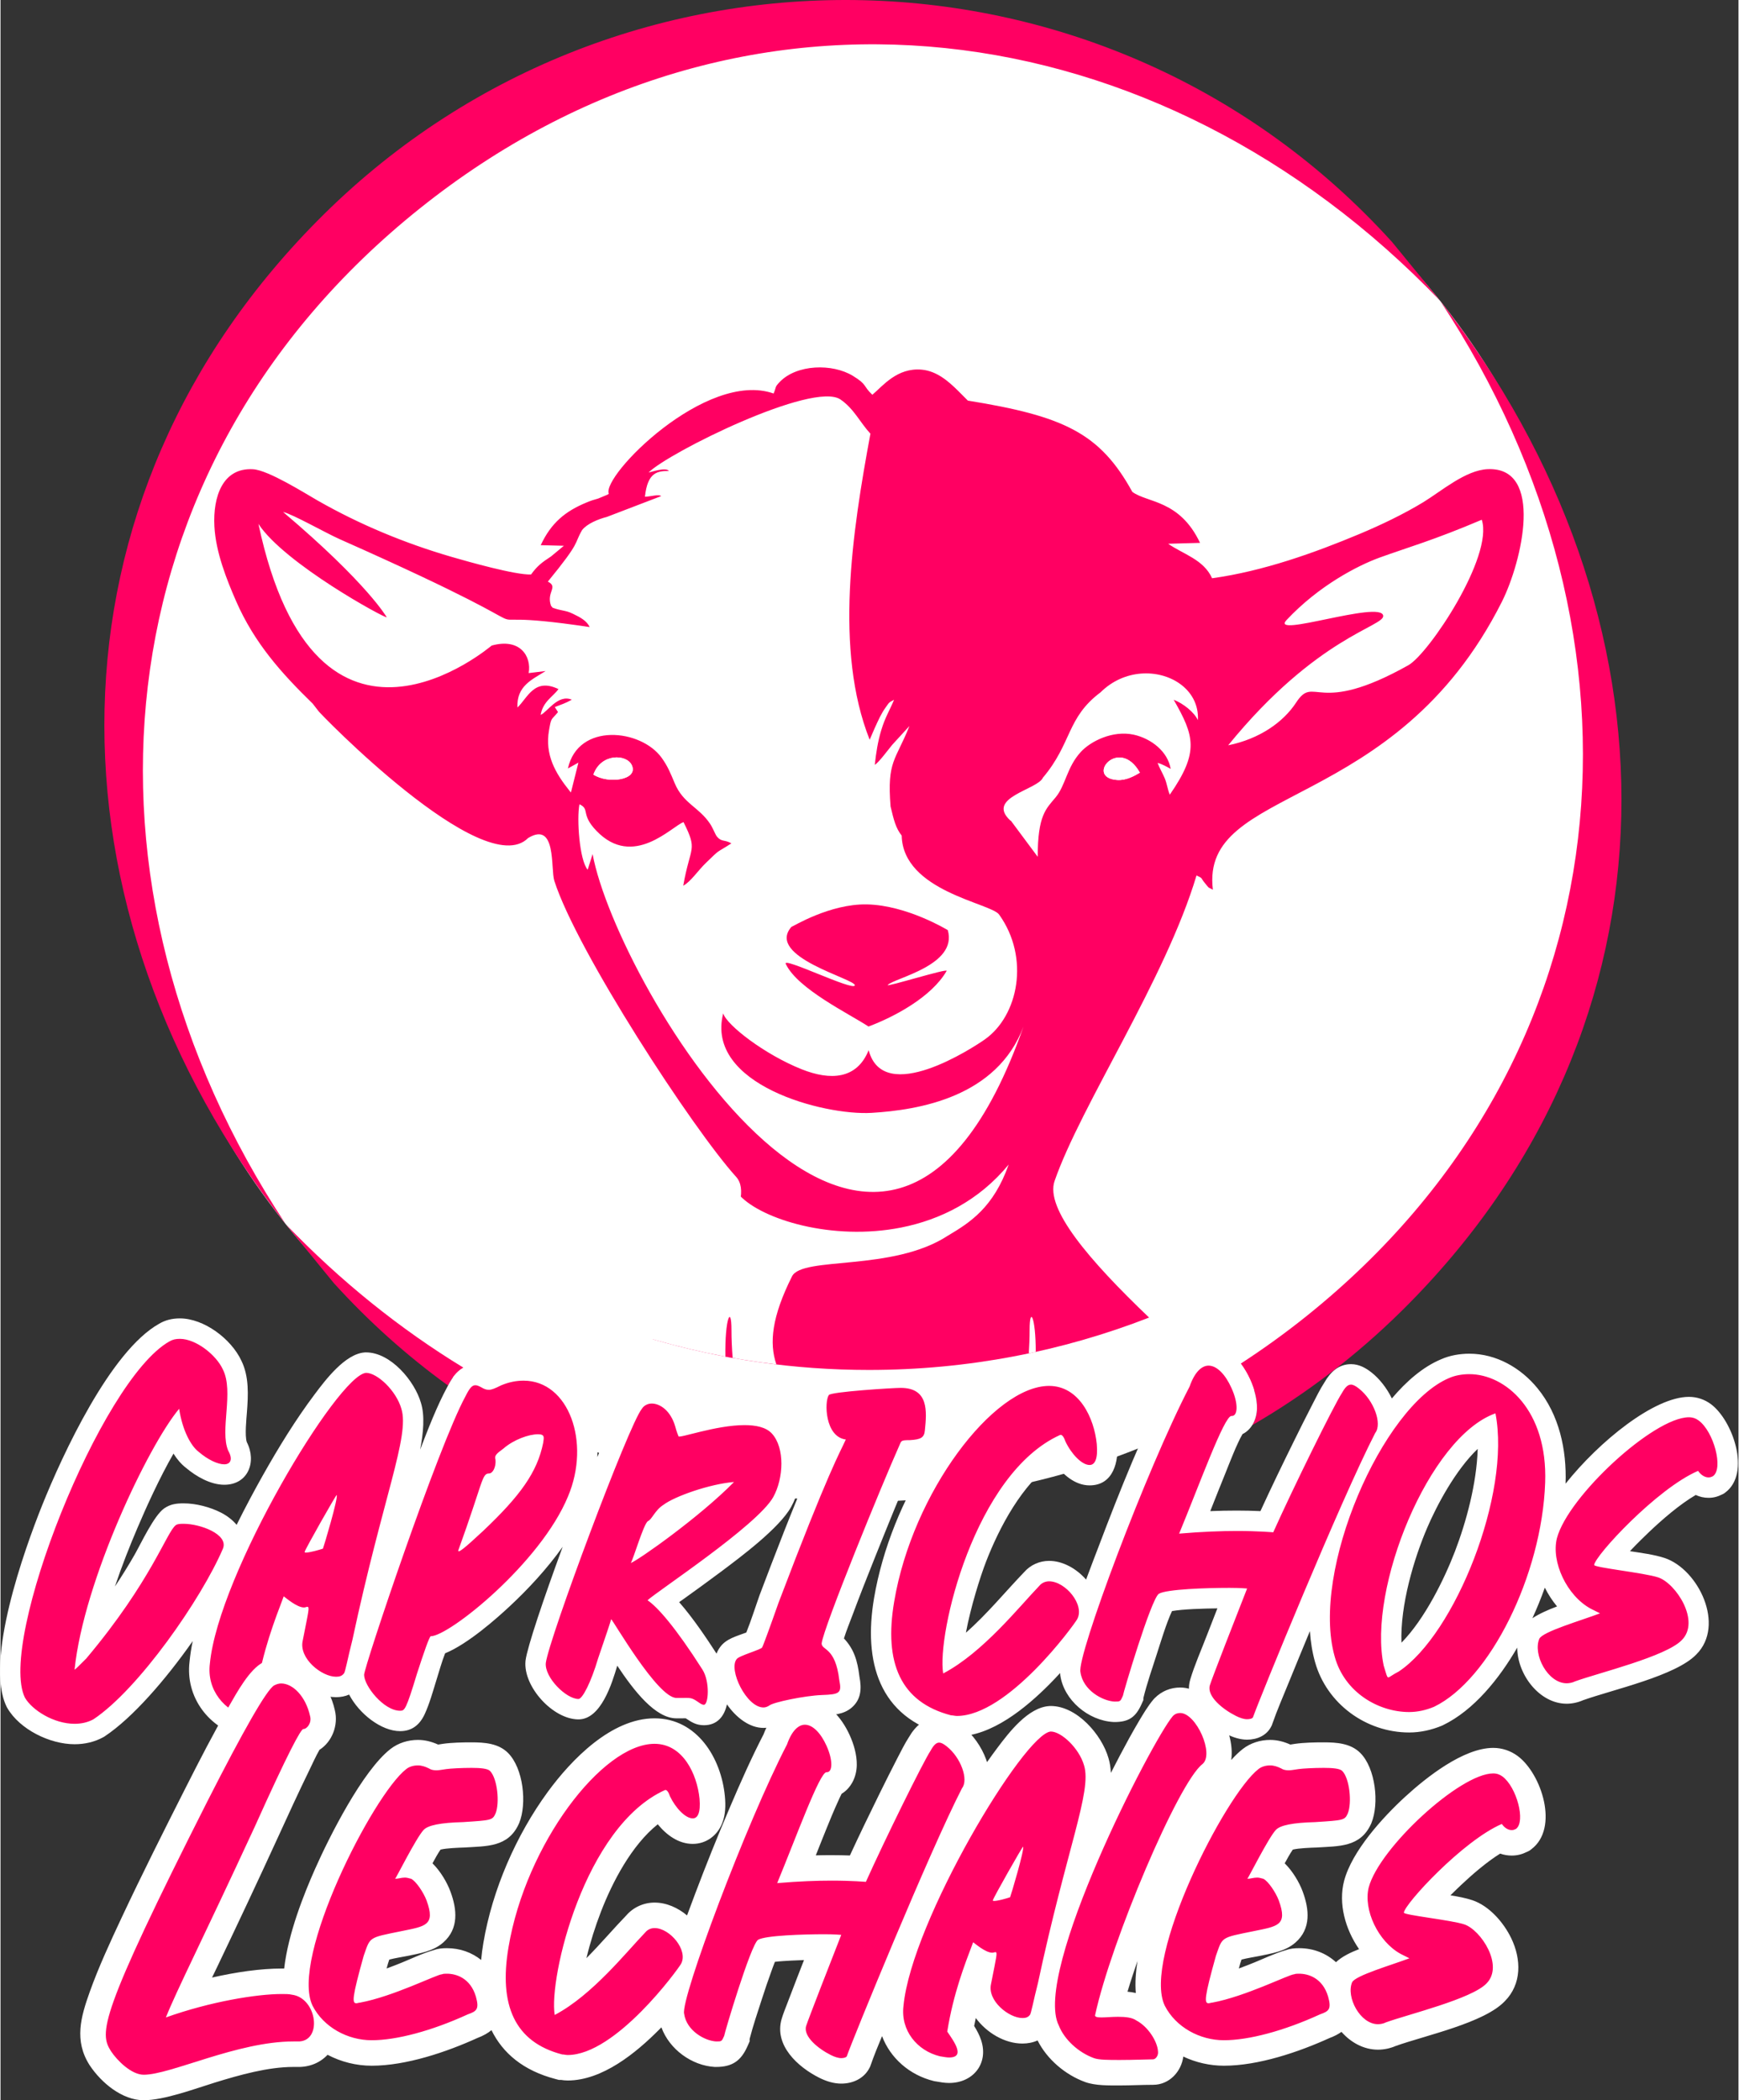
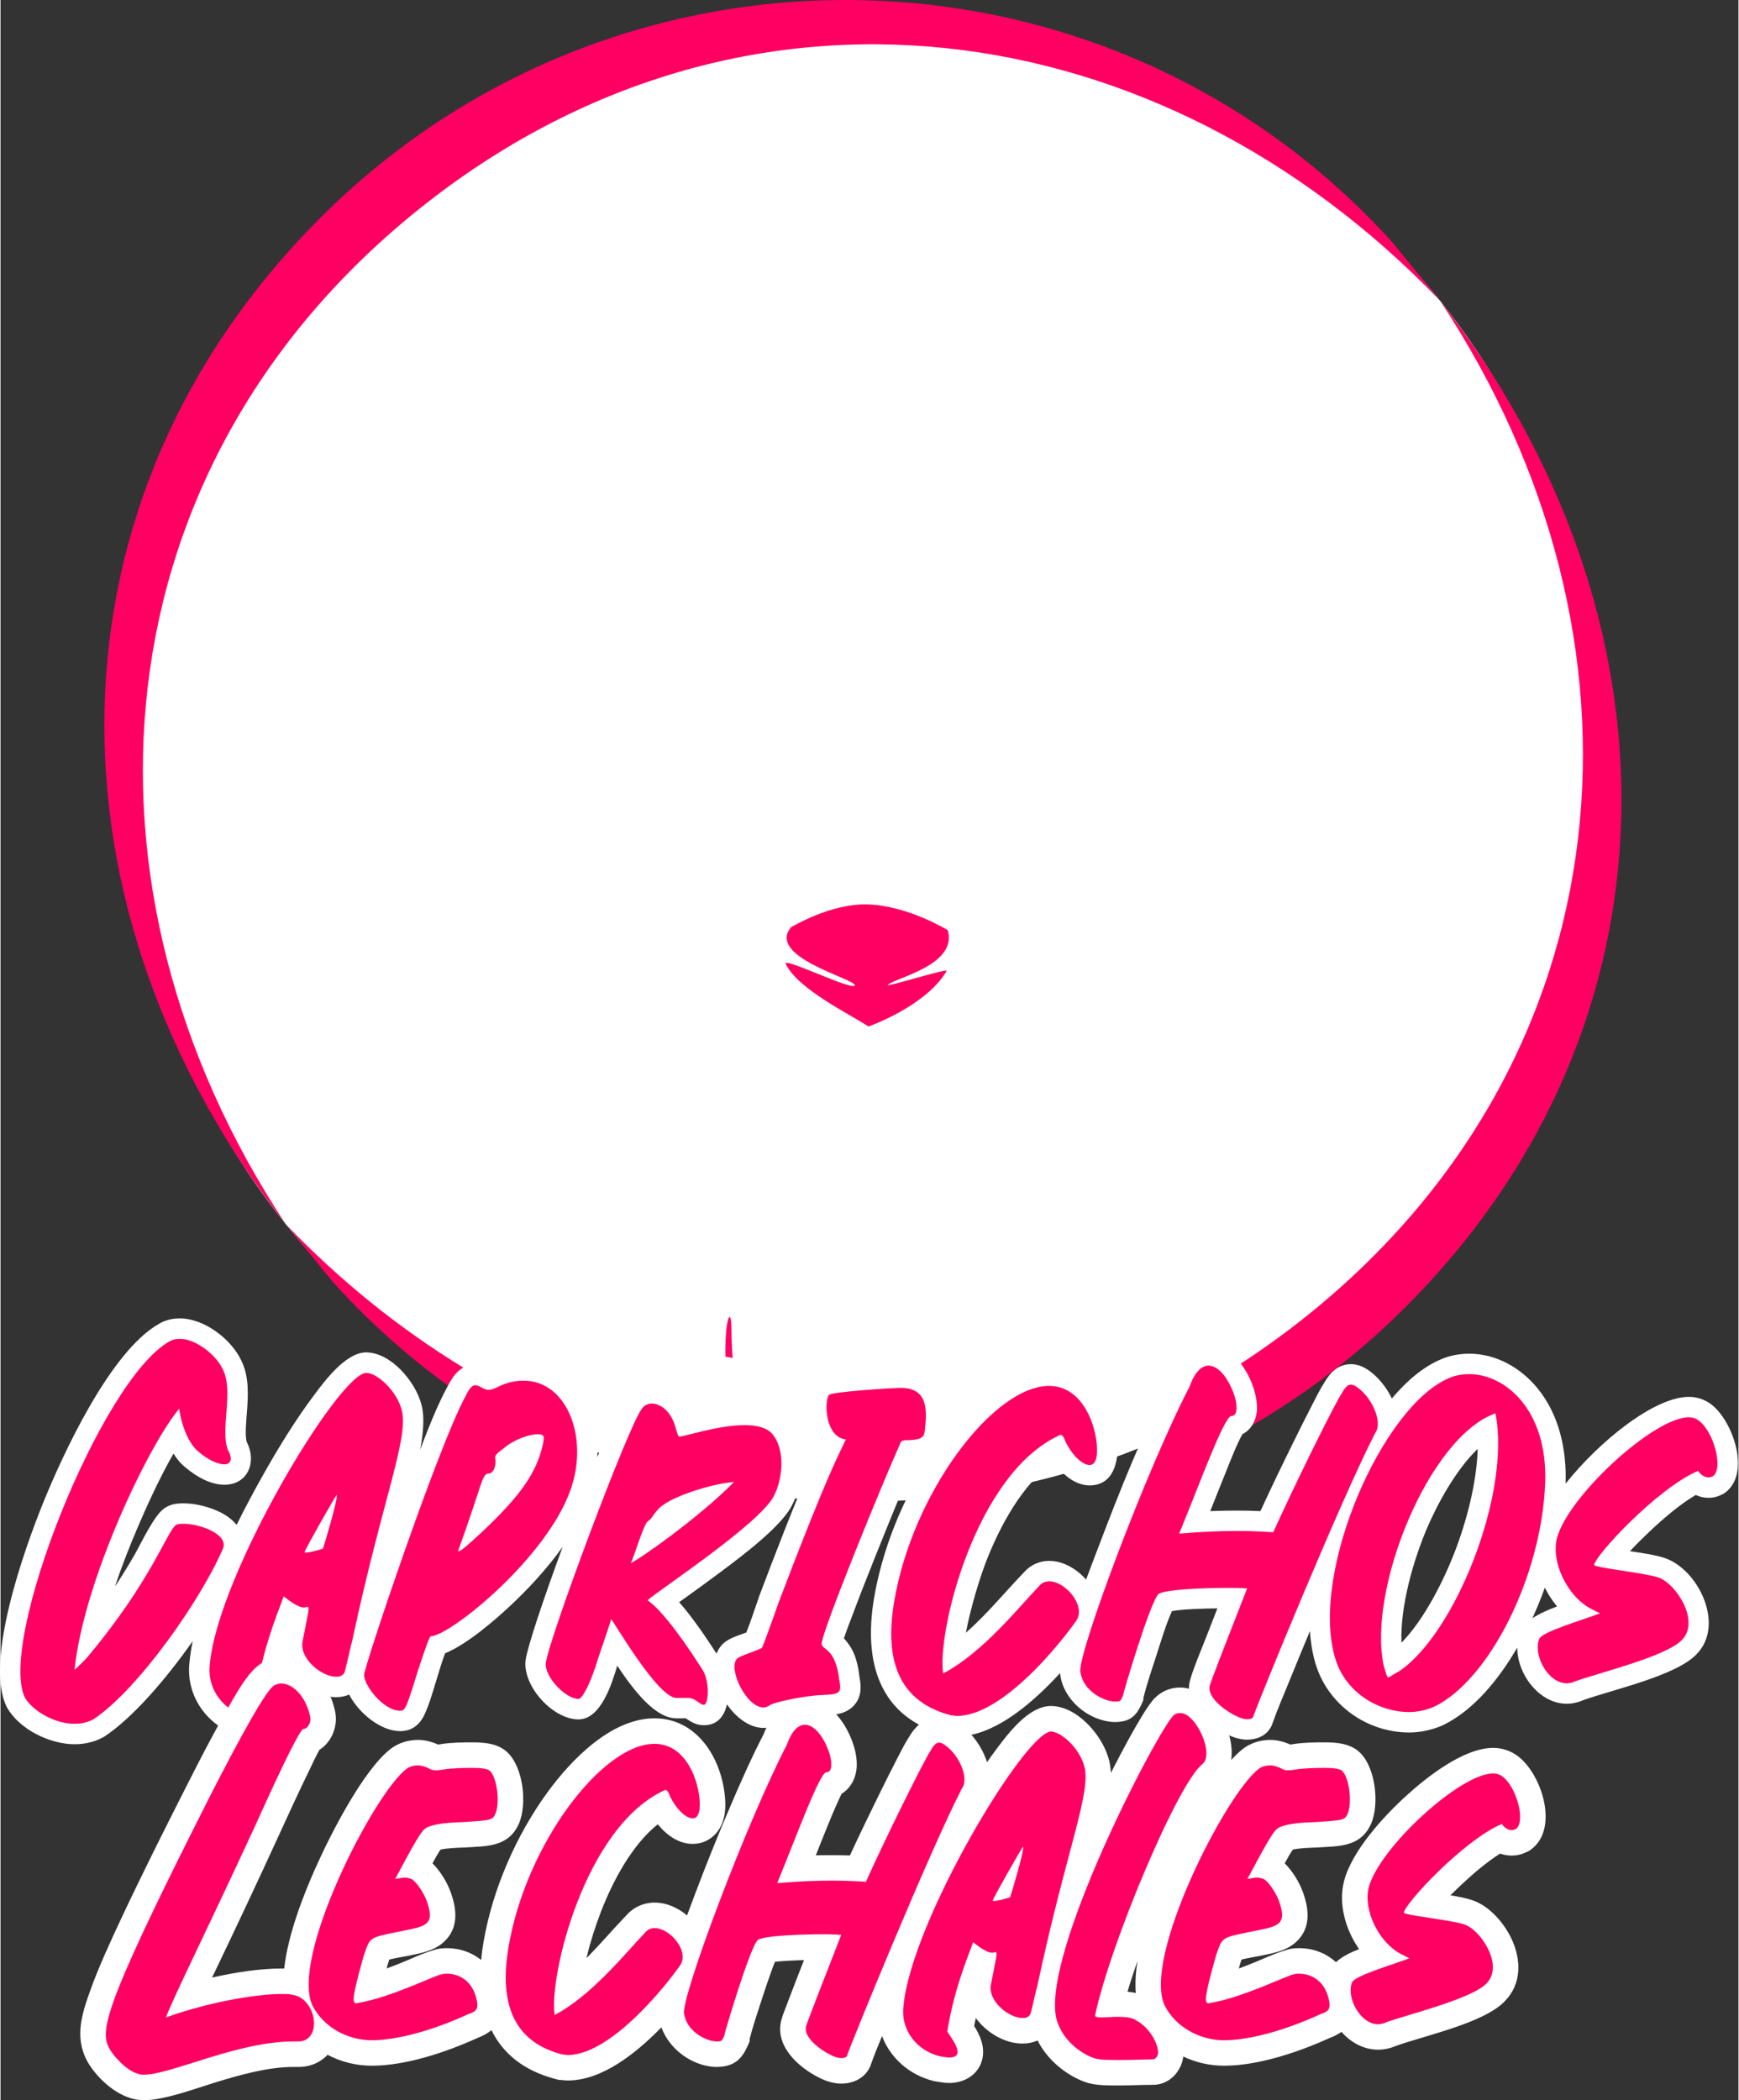
<svg xmlns="http://www.w3.org/2000/svg" xml:space="preserve" width="414px" height="500px" version="1.1" style="shape-rendering:geometricPrecision; text-rendering:geometricPrecision; image-rendering:optimizeQuality; fill-rule:evenodd; clip-rule:evenodd" viewBox="0 0 414 500.3">
  <rect x="0" y="0" width="414" height="500.3" fill="#333333" stroke="none" />
  <defs>
    <style type="text/css"> .fil1 {fill:#FF0062} .fil0 {fill:white} .fil2 {fill:#FF0062;fill-rule:nonzero} </style>
  </defs>
  <g id="Capa_x0020_1">
    <g id="_1547812741968">
      <circle class="fil0" cx="205.43" cy="181.63" r="176.07" />
      <path class="fil1" d="M342.92 71.64c58.44,74.64 59.67,172.61 -9.08,240.56 -10.95,10.82 -22.95,19.92 -35.67,27.29 0.72,-1.14 1.11,-2.54 1.13,-4 0.04,-2.33 -0.7,-4.8 -1.65,-6.9 -0.59,-1.28 -1.33,-2.58 -2.22,-3.76 5.27,-3.42 10.47,-7.16 15.56,-11.23 76.84,-61.47 85.26,-161.27 31.93,-241.96 -67,-69.74 -166.22,-83.43 -243.06,-21.97 -76.83,61.47 -85.26,161.27 -31.92,241.95 13.02,13.56 27.27,25 42.34,34.18 -1.64,0.88 -2.77,2.5 -3.68,4.25 -9.71,-7.03 -18.84,-15.17 -27.23,-24.43l-11.43 -14c-58.44,-74.63 -59.67,-172.6 9.07,-240.55 71.27,-70.44 187.12,-67.79 254.47,6.58l11.44 13.99z" />
      <path class="fil0" d="M131.15 144.34c1.04,1.05 -0.29,0.11 0.98,0.64 0.24,0.1 1.19,0.32 1.44,0.37 1.31,0.28 1.63,0.32 2.76,0.85 1.84,0.87 3.33,1.71 4.02,3.18 -38.24,-5.75 3.62,7.1 -59.53,-20.93 -3.38,-1.5 -11.19,-5.96 -13.51,-6.49 17.66,14.96 5.56,6.89 6.08,9.01 1.07,4.42 -5.47,2.79 -12.12,-7.37 8.68,63.51 60.45,37.36 64.54,36.74l4.04 -0.49c-3.16,2.02 -6.93,3.49 -6.72,8.69 2.42,-2.25 3.98,-7.17 9.78,-4.39 -1.25,1.77 -3.68,2.92 -4.25,6.15 1.59,-0.64 4.12,-5.02 7.42,-3.62 -1.68,0.93 -2.34,1.08 -4.04,1.75l0.76 1.2c-1.65,2.02 -1.59,1.15 -2.14,4.32 -1.01,5.84 1.46,10.17 4.97,14.54 0.05,0.07 0.16,0.2 0.25,0.29l1.78 -7.11 -2.5 1.39c2.44,-11.04 17.42,-9.4 22.34,-2.53 1.42,1.98 2.05,3.53 3.09,6.02 2.06,4.94 5.76,5.64 8.47,9.74 0.58,0.86 1.22,2.52 1.58,2.97 1.13,1.38 1.78,0.67 3.46,1.64 -3.88,2.52 -2.37,1.08 -5.99,4.58 -1.99,1.91 -3.69,4.56 -5.48,5.51 1.69,-9.6 3.54,-8.22 0.07,-15.15 -2.78,0.97 -11.98,11.21 -20.75,2.07 -3.84,-3.99 -1.45,-5.12 -4.04,-6.32 -0.68,3.36 -0.02,13.31 1.96,15.59l1.17 -3.73c3.54,23.23 13.91,40.6 24.01,54.99 9.58,13.65 18.43,24.83 38.72,28.8 11.27,2.21 20.03,-5.64 29.13,-10.19 6.6,-3.29 19.48,-34.71 11.8,-35.86 -1.59,-0.24 -2.89,7.83 -6.82,9.94 -15.01,13.8 -38.26,15.19 -55.6,4.74 -3.08,-1.86 -12.37,-8.92 -10.14,-14.47 0.38,1.62 0.4,2.73 1.83,3.96 4.84,4.17 28.01,17.9 32,6.94 1.93,2.72 4.12,7.48 21.82,2.04 7.85,-2.41 15.98,-15.27 17.13,-21.39 0.57,-3.03 1.32,-13.73 -2.02,-17.51 -4.24,-4.79 -13.28,-2.79 -18.28,-7.7l2.59 -0.76c-2.04,-1.92 -4.92,-1.27 -6.84,-1.87l3.84 -1.77c1.33,-0.42 0.62,0.02 1.74,-0.63 -2.45,-0.53 -2.26,-0.54 -4.63,0.13 0.47,-0.48 0.05,-0.29 0.81,-0.66 1.05,-0.5 2.56,-0.4 3.85,-0.48 -3.8,-2.02 -7.24,0.52 -10.53,1.49 2.27,-5.45 11.13,-5.05 14.85,-5.12 -1.86,-1.69 -5.06,-2.49 -8.08,-2.28 -3.69,0.25 -5.25,1.91 -7.55,3.26 1.03,-2.4 2.72,-4.41 4.64,-6.08l2.22 -2.11c-3.13,0.68 -4.58,2.3 -6.95,3.67 0.19,-2.31 0.99,-4.41 2.18,-5.75 -3.89,0.82 -2.66,2.04 -4.74,3.33 -0.88,-10.91 1.22,-10.91 4.49,-19.16l-4.1 4.48c-0.82,0.98 -3.25,4.29 -4.15,4.76 0.29,-2.72 0.72,-5.56 1.55,-8.28 0.94,-3.11 1.96,-4.6 3.04,-7.21 -1.27,0.66 -1.1,0.55 -2.03,1.86 -0.44,0.6 -0.96,1.48 -1.36,2.28 -0.86,1.74 -1.65,3.57 -2.42,5.37 -0.58,-47.74 17.69,-13.4 6.87,-57.91 16.43,21.08 -8.72,-8.02 0.84,-17.28 5.54,-5.38 7.95,-3.06 9.8,-4.78 -8.15,-8.82 -14.64,4.92 -17.33,7.07 -2.55,-2.77 -3.89,-5.91 -7.12,-8.14 -6.74,-4.64 -15.94,-0.09 -26.01,1.7 -10.07,1.79 -17.9,11.53 -24.53,21.8 -3.14,4.85 -8.31,0.8 -11.02,5.11 -1.3,2.06 -1.31,1.09 -2.13,4.38 -0.61,2.42 -6.64,6.08 -8.06,8.72 -1.72,3.19 3.86,6.86 2.8,7.46z" />
      <path class="fil0" d="M238.98 197c0.77,0.82 6.35,6.19 7.05,7.1 16.83,-3.04 11,-24.65 11.31,-24.98 2.32,-2.54 7.58,-5.2 12.6,-4.11 4.16,0.92 8.12,4 8.8,8.15 -0.89,-0.49 -1.91,-1.11 -3.11,-1.42 0.45,1.23 1.18,2.42 1.7,3.66 0.56,1.34 0.68,2.68 1.2,3.91 18.11,-26.13 -0.33,-28.45 -5.36,-29.62 -35.42,-8.28 -52.78,27.62 -34.19,37.31z" />
      <path class="fil0" d="M355.3 122.75c-1.08,1.02 -58.19,21.14 -59.12,22.42 -5.67,21.05 -9.29,39.14 2.04,34.52 8.6,-3.5 27.37,-4.91 39.08,-16.89 12.2,-12.49 17.19,-35.57 18,-40.05z" />
-       <path class="fil1" d="M271.41 184.06c-1.32,0.78 -3.27,1.9 -5.43,1.74 -7.78,-0.54 0.47,-10.55 5.43,-1.74zm2.19 129.8c-20.69,8.06 -43.19,12.48 -66.73,12.48 -17.86,0 -35.13,-2.55 -51.46,-7.3 14.11,-17.26 24.66,-33.35 19.82,-38.7 -10.32,-11.4 -37.96,-53.78 -43.31,-70.53 -0.91,-2.84 0.58,-14.32 -6.24,-10.18 -10.62,10.68 -50.32,-30.38 -49.97,-30.28l-1.34 -1.73c-7.44,-7.24 -13.91,-14.46 -18.27,-24.46 -2.19,-5.03 -4.82,-11.54 -5.15,-17.78 -0.37,-7.02 1.95,-14.02 9.2,-13.6 3.65,0.21 12.36,5.72 15.35,7.43 10.01,5.72 20.81,10.21 32.03,13.47 3.93,1.14 15.15,4.32 18.85,4.17 1.47,-2.02 2.5,-2.82 4.76,-4.3l3.06 -2.54 -5.52 -0.14c2.49,-5.3 5.79,-8.06 10.96,-10.19 1.16,-0.48 1.51,-0.57 2.73,-0.92l2.25 -0.94c0.06,-0.03 0.19,-0.12 0.28,-0.19 -1.79,-4.19 23.2,-29.57 39.26,-23.89 0.71,-1.68 0.21,-1.45 1.44,-2.74 4.08,-4.26 12.59,-4.43 17.42,-1.48 3.53,2.15 2.35,2.35 4.66,4.52 2.46,-2.07 5.89,-6.53 11.79,-5.98 3.61,0.34 6.37,2.81 8.63,5.03l2.33 2.34c22.82,3.69 31.45,7.69 39.18,21.74 3.57,2.65 11.25,1.85 16.13,12.15l-7.6 0.21c3.59,2.5 8.45,3.73 10.47,8.22 12.23,-1.69 24.49,-6.1 35.12,-10.55 5.23,-2.19 10.62,-4.79 15.19,-7.57 4.38,-2.68 10.07,-7.63 15.32,-7.87 13.51,-0.61 8.22,21.99 3.4,31.59 -25.58,50.83 -71.94,43.41 -68.84,68.59 -1.37,-0.71 -0.84,-0.3 -1.88,-1.55 -1.21,-1.45 -0.33,-1.03 -2.02,-1.85 -7.41,24.79 -27.54,54.71 -33.81,72.79 -2.28,6.55 8.15,18.81 22.51,32.53zm-132.37 -129.34c1.83,-5.14 7.89,-4.89 9.13,-2.28 1.71,3.57 -5.59,4.59 -9.13,2.28zm144 -12.96c-0.87,-1.91 -3.51,-4 -5.77,-4.87 4.92,8.61 6.14,12.42 -0.93,22.62 -0.52,-1.23 -0.64,-2.57 -1.2,-3.91 -0.52,-1.24 -1.25,-2.43 -1.7,-3.66 1.2,0.31 2.22,0.93 3.11,1.42 -0.68,-4.15 -4.64,-7.23 -8.8,-8.15 -5.02,-1.09 -10.28,1.57 -12.6,4.11 -3.36,3.65 -3.59,7.92 -6.01,10.83 -2.26,2.71 -4.26,4.24 -4.26,14.15l-6.29 -8.46c-0.04,-0.14 -0.18,-0.12 -0.25,-0.2 -5.91,-5.48 6.54,-7.31 7.78,-10.19 6.94,-8.22 5.62,-14.26 13.72,-20.32 5.66,-5.62 13.81,-5.6 18.79,-2.13 2.81,1.95 4.61,5 4.41,8.76zm67.62 -47.75c2.84,8.75 -12.62,31.92 -17.48,34.65 -22.05,12.38 -22.29,2.07 -26.75,8.91 -3.04,4.65 -8.69,8.65 -16.18,10.17 21.12,-25.96 37.31,-28.31 36.93,-30.88 -0.56,-3.74 -27.18,5.48 -23.03,1.05 7.69,-8.21 16.94,-12.98 22.19,-14.89 6.59,-2.39 12.78,-4.1 24.32,-9.01zm-152.75 -28.64c3.23,2.23 4.57,5.37 7.12,8.14 -4.33,23.38 -8.65,51.56 -0.18,72.9 0.77,-1.8 1.56,-3.63 2.42,-5.37 0.4,-0.8 0.92,-1.68 1.36,-2.28 0.93,-1.31 0.76,-1.2 2.03,-1.86 -1.08,2.61 -2.1,4.1 -3.04,7.21 -0.83,2.72 -1.26,5.56 -1.55,8.28 0.9,-0.47 3.33,-3.78 4.15,-4.76l4.1 -4.48c-3.27,8.25 -5.37,8.25 -4.49,19.16 0.76,3.17 1.21,5.12 2.65,6.94 0.3,13.3 21.35,16.07 23.22,18.83 7.35,10.27 4.58,24.11 -3.44,29.74 -2.61,1.84 -24.1,16 -27.65,2.55 -2.82,6.99 -9.16,7.25 -15.96,4.54 -8.78,-3.5 -17.85,-10.5 -18.69,-13.31 -4.33,16.99 24,24.37 35.32,23.7 11.33,-0.68 29.87,-3.74 36.22,-20.57 -33.78,96.09 -96.89,-9.85 -102.65,-41.08l-1.17 3.73c-1.98,-2.28 -2.64,-12.23 -1.96,-15.59 2.59,1.2 0.2,2.33 4.04,6.32 8.77,9.14 17.97,-1.1 20.75,-2.07 3.47,6.93 1.62,5.55 -0.07,15.15 1.79,-0.95 3.49,-3.6 5.48,-5.51 3.62,-3.5 2.11,-2.06 5.99,-4.58 -1.68,-0.97 -2.33,-0.26 -3.46,-1.64 -0.36,-0.45 -1,-2.11 -1.58,-2.97 -2.71,-4.1 -6.41,-4.8 -8.47,-9.74 -1.04,-2.49 -1.67,-4.04 -3.09,-6.02 -4.92,-6.87 -19.9,-8.51 -22.34,2.53l2.5 -1.39 -1.78 7.11c-0.09,-0.09 -0.2,-0.22 -0.25,-0.29 -3.51,-4.37 -5.98,-8.7 -4.97,-14.54 0.55,-3.17 0.49,-2.3 2.14,-4.32l-0.76 -1.2c1.7,-0.67 2.36,-0.82 4.05,-1.75 -3.31,-1.4 -5.84,2.98 -7.43,3.62 0.57,-3.23 3,-4.38 4.25,-6.15 -5.8,-2.78 -7.36,2.14 -9.78,4.39 -0.21,-5.2 3.56,-6.67 6.72,-8.69l-4.04 0.49c0.72,-3.97 -2.03,-8.44 -8.8,-6.56 -0.07,-0.01 -41.77,35.98 -55.57,-28.98 6.19,9.47 30.24,22.57 30.56,22.24 0,0 -4.51,-7.99 -24.69,-25.08 2.32,0.53 10.13,4.99 13.51,6.49 63.15,28.03 21.29,15.18 59.53,20.93 -0.69,-1.47 -2.18,-2.31 -4.02,-3.18 -1.13,-0.53 -1.45,-0.57 -2.76,-0.85 -0.25,-0.05 -1.2,-0.27 -1.44,-0.37 -1.27,-0.53 0.06,0.41 -0.98,-0.64 -1.22,-3.32 1.84,-4.48 -0.77,-5.79 8.03,-9.81 6.1,-8.73 8.16,-12.28 1.2,-1.52 3.8,-2.59 5.92,-3.14l12.92 -4.95c-0.61,-0.5 -2.29,0.09 -3.87,0.15 0.62,-5.87 3.02,-6.15 5.71,-6.13 -0.73,-0.99 -4.19,0.25 -4.84,0.36 4.66,-4.7 39.23,-21.86 45.72,-17.39z" />
      <path class="fil1" d="M188.39 220.8c-6.18,7.15 15.3,12.39 15.11,13.92 -0.2,1.51 -17.67,-7.08 -16.42,-5.05 2.85,5.94 15.07,11.82 19.68,14.86 6.05,-2.26 15.01,-6.99 18.61,-13.24 0.42,-0.73 -14.58,3.95 -14.03,3.35 1.56,-1.69 16.72,-4.65 14.31,-13.07 -0.03,-0.01 -9.67,-5.92 -19.23,-6.13 -8.88,-0.19 -17.71,5.31 -18.03,5.36z" />
      <path class="fil0" d="M141.23 184.52c3.54,2.31 10.84,1.29 9.13,-2.28 -1.24,-2.61 -7.3,-2.86 -9.13,2.28z" />
      <path class="fil0" d="M271.41 184.06c-4.96,-8.82 -13.21,1.2 -5.43,1.74 2.16,0.16 4.11,-0.96 5.43,-1.74z" />
      <path class="fil0" d="M176.11 284.8c5.23,5.62 21.93,10.89 38.46,7.61 9.26,-1.84 18.47,-6.36 25.59,-15.01 -3.62,10.22 -9.14,13.78 -14.47,16.94 -13.19,8.65 -34.72,4.84 -37.15,9.71 -4.81,9.61 -5.47,15.89 -3.72,20.97 -11.25,-1.34 -22.18,-3.69 -32.71,-6.96 11.28,-10.99 20.44,-22.22 24,-33.26z" />
      <path class="fil1" d="M174.4 323.49c-0.18,-2.31 -0.28,-4.53 -0.28,-6.66 0,-6.13 -1.6,-2.78 -1.45,6.33 0.58,0.11 1.15,0.22 1.73,0.33z" />
      <path class="fil0" d="M244.95 322.39c0.12,-1.92 0.19,-3.77 0.19,-5.56 0,-5.87 1.47,-3.05 1.46,5.2 -0.55,0.12 -1.1,0.24 -1.65,0.36z" />
      <path class="fil0" d="M372.81 353.43c8.04,-10.1 21.12,-20.68 29.39,-20.68 1.9,0 3.7,0.6 5.23,1.73 5.2,3.85 9.59,16.43 3.45,21.04l-0.35 0.26 -0.39 0.2c-1.06,0.53 -2.06,0.82 -3.27,0.82 -1.08,0 -2.11,-0.24 -3.05,-0.68 -3.91,2.29 -8.06,5.93 -11.06,8.77 -1.03,0.98 -2.88,2.77 -4.62,4.62 2.6,0.4 5.83,0.81 8.28,1.63 8.03,2.68 14.5,16.02 7.54,22.97 -4.89,5.1 -19.79,8.34 -27,10.91 -1.2,0.53 -2.58,0.83 -3.88,0.83 -6.51,0 -11.77,-6.98 -11.78,-13.37 -4.29,7.39 -10.31,14.92 -17.71,18.49l-0.12 0.06 -0.12 0.05c-2.46,1.02 -5.12,1.62 -7.79,1.62 -10.27,0 -19.65,-6.84 -22.43,-16.79 -0.66,-2.34 -1.05,-4.81 -1.22,-7.36 -1.7,4.1 -3.4,8.21 -5.07,12.32 -1.29,3.19 -2.77,6.56 -3.89,9.8l-0.1 0.29 -0.14 0.28c-1.1,2.21 -3.42,3.17 -5.76,3.17 -1.68,0 -3.33,-0.55 -4.82,-1.29 -4.67,-2.34 -10.46,-7.19 -8.72,-13.06 0.97,-3.28 2.62,-7.04 3.86,-10.26 0.86,-2.22 1.73,-4.44 2.6,-6.67 -3.43,0.04 -8.26,0.19 -10.81,0.65 -1.32,2.75 -2.88,7.97 -3.64,10.3 -1.06,3.28 -2.35,7.03 -3.18,10.41l0 0.48 -0.42 0.94c-1.39,3.12 -3.03,4.3 -6.47,4.3l-0.14 0 -0.13 -0.01c-5.94,-0.33 -11.79,-5.18 -12.64,-11.18 -0.01,-0.15 -0.03,-0.32 -0.03,-0.49 -0.83,0.91 -1.68,1.8 -2.54,2.67 -5.58,5.61 -13.79,12.43 -22.05,12.43 -0.56,0 -1.02,-0.08 -1.55,-0.15l-0.47 0 -0.6 -0.16c-16.1,-4.18 -19.65,-17.62 -17.12,-32.61 1.99,-11.78 6.9,-23.84 13.54,-33.96 -1.07,0.58 -2.33,0.92 -3.74,1.08 -3.37,7.67 -6.53,15.54 -9.64,23.3 -1.82,4.56 -3.63,9.13 -5.34,13.73 -0.54,1.43 -1.41,3.58 -1.99,5.43 2.38,2.56 3.22,5.22 3.7,9.16 0.53,2.76 0.43,5.42 -1.93,7.39 -1.95,1.62 -4.5,1.72 -6.9,1.8 -2.25,0.09 -7.94,0.94 -10.11,1.79 -1.18,0.75 -2.52,1.18 -3.93,1.18 -3.28,0 -6.47,-2.4 -8.7,-5.61 -0.61,2.8 -2.27,4.97 -5.48,4.97 -1.77,0 -2.89,-0.67 -4.29,-1.62 -0.01,-0.01 -0.03,-0.02 -0.05,-0.03 -0.32,0 -0.66,0.01 -0.97,0.01l-1.24 0c-5.02,0 -10.08,-6.5 -14.1,-12.54 -1.27,4.28 -3.89,12.79 -9.23,12.79 -6.11,0 -13.18,-7.81 -12.63,-13.87l0.02 -0.19c0.41,-3.15 4.28,-14.67 8.84,-27.05 -3.72,5.23 -8.26,10.11 -12.59,14.14 -3.07,2.87 -10.01,9.03 -15.42,11.23 -0.77,1.98 -1.5,4.54 -2.03,6.25 -0.81,2.61 -1.71,5.88 -2.88,8.35 -1.18,2.47 -3.01,3.94 -5.81,3.94 -4.47,0 -9.74,-4.11 -12.14,-8.71 -0.95,0.42 -2,0.62 -3.12,0.62 -5.11,0 -10.56,-4.15 -12.33,-9.18 -0.59,2.15 -1.11,4.34 -1.53,6.63 0.78,1.21 1.51,2.46 1.95,3.81 1.56,4.84 -1.59,8.7 -6.62,8.7 -1.06,0 -2.09,-0.2 -3.14,-0.38l-0.17 -0.02 -0.17 -0.05c-8.27,-2.01 -13.94,-9.53 -12.88,-18.02 0.15,-1.55 0.4,-3.17 0.75,-4.85 -6.53,9.3 -14.34,18.27 -20.92,22.66l-0.17 0.11 -0.17 0.1c-2.11,1.17 -4.47,1.7 -6.88,1.7 -5.88,0 -13.07,-3.51 -16.04,-8.66l-0.09 -0.15 -0.07 -0.15c-5.3,-10.85 4.26,-37.43 8.47,-47.95 4.89,-12.17 16.24,-36.72 27.86,-43.25 1.5,-0.89 3.14,-1.28 4.94,-1.28 5.79,0 12.27,4.92 14.67,10.09 1.86,3.79 1.62,8.21 1.31,12.3 -0.11,1.52 -0.54,5.52 -0.03,7.07 2.41,4.7 0.32,10.17 -5.36,10.17 -3.28,0 -6.69,-1.97 -9.14,-4.04 -1.15,-0.89 -2.13,-2.06 -2.96,-3.38 -3.36,5.85 -6.47,12.74 -8.55,17.62 -1.86,4.35 -3.75,9.13 -5.4,14.04 1.63,-2.45 3.19,-4.96 4.66,-7.53 1.56,-2.73 4.62,-9.33 7.04,-11.06l0.12 -0.08c1.46,-0.98 2.88,-1.14 4.57,-1.14 2.9,0 6.33,0.89 8.92,2.23 1.42,0.74 2.71,1.72 3.68,2.89 2.13,-4.3 4.3,-8.33 6.24,-11.78 3.71,-6.59 7.81,-13.28 12.36,-19.33 2.58,-3.44 7.25,-9.63 11.9,-9.96l0.17 -0.01 0.17 0c5.86,0 11.58,6.82 13.07,12.04 0.95,3.06 0.57,7.14 -0.19,11.11 1.89,-4.91 3.99,-10.37 6.47,-14.94 1.38,-2.73 3.23,-5.25 6.65,-5.25 1.29,0 2.24,0.33 3.35,0.87 0.25,-0.13 0.5,-0.26 0.7,-0.36l0.15 -0.07 0.16 -0.07c2.3,-0.96 4.66,-1.46 7.16,-1.46 7.66,0 13.3,5.15 15.9,12.08 1.31,3.48 1.83,7.24 1.67,10.98 2.76,-6.72 5.14,-12.03 6.48,-14.07 1.37,-2.23 3.87,-3.54 6.47,-3.54 4.49,0 7.88,3.21 9.6,7.1 0.82,-0.22 1.64,-0.44 2.39,-0.61 3.27,-0.74 6.76,-1.36 10.12,-1.36 3.68,0 7.55,0.77 10.14,3.63 4.78,5.27 4.25,14.8 0.96,20.73 -2.8,5.04 -11.93,11.85 -16.62,15.37 -3.08,2.31 -6.21,4.56 -9.34,6.81 -0.23,0.16 -0.47,0.33 -0.72,0.5 3.35,3.82 6.65,8.77 8.91,12.27 0.21,-0.56 0.5,-1.09 0.86,-1.57 1.44,-2.01 4.01,-2.61 6.23,-3.46 1.12,-2.78 2.12,-5.96 3.08,-8.67l0.04 -0.12c3.85,-10.15 7.76,-20.39 12.07,-30.35 0.73,-1.69 1.51,-3.33 2.28,-4.97 -1.4,-1.56 -2.33,-3.59 -2.82,-5.77 -0.61,-2.79 -0.71,-6.86 0.93,-9.35 1.38,-2.13 3.77,-2.07 6.05,-2.37 1.88,-0.25 3.78,-0.43 5.66,-0.58 3.05,-0.25 6.45,-0.13 9.49,-0.13 4.71,0 8.64,1.27 10.18,5.85 0.95,2.83 0.72,5.85 0.43,8.78 -0.03,0.31 -0.08,0.6 -0.13,0.88 5.73,-7.52 15.04,-16.82 24.87,-16.82 9.89,0 15.37,9.46 16.21,18.26 0.43,4.57 -0.86,10.31 -6.56,10.31 -3.5,0 -6.5,-2.63 -8.53,-5.57 -7.59,5.32 -12.95,15.54 -16.11,23.66 -1.41,3.64 -3.66,10.76 -4.83,17 5.02,-4.4 9.44,-9.82 13.86,-14.41 1.49,-1.72 3.68,-2.7 5.96,-2.7 3.24,0 6.51,1.83 8.81,4.46 1.25,-3.39 2.35,-6.21 2.91,-7.68 5.05,-13.34 10.72,-27.57 17.28,-40.25 1.46,-3.98 4.32,-7.9 8.99,-7.9 4.78,0 8.07,4.18 9.88,8.14 0.95,2.1 1.69,4.57 1.65,6.9 -0.04,2.63 -1.29,5.08 -3.45,6.13 -1.37,2.34 -3.17,7.08 -3.97,9.06 -1.26,3.09 -2.48,6.19 -3.71,9.29 2.1,-0.09 4.2,-0.13 6.29,-0.13 1.91,0 3.78,0.04 5.66,0.13 2.55,-5.56 5.22,-11.08 7.92,-16.55 1.47,-2.98 2.95,-5.96 4.48,-8.91 0.86,-1.67 1.81,-3.61 2.85,-5.2 1.39,-2.42 3.33,-4.35 6.34,-4.35 1.86,0 3.45,0.86 4.87,1.98 1.84,1.44 3.63,3.68 4.85,6.19 3.47,-4.11 7.41,-7.52 11.7,-9.32 2.06,-0.92 4.46,-1.34 6.76,-1.34 6.39,0 12.25,3.36 16.23,8.23 5.17,6.3 6.97,14.66 6.69,22.66 0,0.02 0,0.05 0,0.07zm-4.94 24.77c-0.89,2.49 -1.88,4.93 -2.96,7.28 1.63,-1.07 3.73,-2 5.87,-2.81 -1.13,-1.36 -2.11,-2.87 -2.91,-4.47zm-15.99 -33.06c-5.33,5.1 -9.74,13.46 -12.02,18.77 -3.18,7.43 -6.47,18.47 -6.14,27.4 5.61,-5.7 10.28,-15.33 12.75,-21.77 2.65,-6.91 5.17,-16.11 5.41,-24.4z" />
      <path class="fil2" d="M17.64 410.63c1.56,0 3.12,-0.31 4.52,-1.09 10.74,-7.16 25.69,-28.65 30.82,-40.63 1.4,-3.43 -5.44,-5.92 -9.34,-5.92 -0.78,0 -1.4,0 -1.87,0.31 -2.18,1.56 -5.76,13.24 -21.33,31.76 -1.55,1.56 -2.8,2.81 -2.8,2.65 2.18,-21.17 17.59,-53.4 24.91,-62.12 0.78,5.14 2.8,8.87 4.67,10.27 2.18,1.87 4.52,2.96 6.08,2.96 1.4,0 2.17,-1.09 0.93,-3.27 -2.02,-4.82 1.4,-14.01 -1.25,-19.3 -1.55,-3.43 -6.38,-7.32 -10.27,-7.32 -0.94,0 -1.71,0.16 -2.49,0.62 -16.35,9.19 -40.95,71.46 -34.41,84.85 1.71,2.96 6.85,6.23 11.83,6.23zm32.23 -14.32c-0.78,6.23 3.43,11.36 9.19,12.77 0.93,0.15 1.71,0.31 2.33,0.31 4.2,0 1.25,-4.05 -0.47,-6.54 1.56,-9.66 4.36,-16.82 6.54,-22.58 0.47,0.31 3.12,2.65 4.83,2.65 0.31,0 0.62,-0.16 0.78,-0.16 0.62,0 0.31,0.94 -1.09,8.1 -0.94,4.2 4.51,8.56 7.94,8.56 0.78,0 1.4,-0.15 1.87,-0.78 0.31,-0.15 0.93,-3.73 2.02,-7.94 7.32,-34.25 13.7,-48.57 11.68,-55.11 -1.25,-4.36 -5.76,-8.56 -8.41,-8.56 -6.7,0.46 -35.19,47.95 -37.21,69.28zm30.2 -40.17c0.47,0.47 -3.11,12.46 -3.27,12.77 -0.93,0.31 -3.11,0.93 -4.04,0.93 -0.16,0 -0.31,0 -0.31,-0.15 0,-0.47 7.62,-13.86 7.62,-13.55zm6.54 42.82c0,2.64 4.67,8.56 8.57,8.56 1.09,0 1.4,-0.16 4.04,-8.88 1.56,-4.82 2.96,-8.87 3.27,-8.87 4.36,0 26.16,-17.44 32.7,-33.32 5.45,-12.92 0.16,-27.56 -10.59,-27.56 -1.71,0 -3.42,0.32 -5.29,1.09 -1.56,0.78 -2.34,1.09 -2.96,1.09 -0.62,0 -1.09,-0.15 -1.87,-0.62 -0.62,-0.31 -0.93,-0.47 -1.4,-0.47 -0.78,0 -1.4,0.78 -2.33,2.65 -6.54,11.99 -24.14,64.46 -24.14,66.33zm22.42 -29.59c5.92,-16.34 5.61,-18.37 7.32,-18.37 0.93,0 1.71,-1.55 1.56,-3.27 -0.31,-0.93 0.15,-1.4 1.86,-2.64 2.5,-2.18 6.08,-3.43 8.26,-3.43 1.71,0 1.4,0.78 1.24,2.03 -1.4,7 -5.45,12.61 -14.32,21.01 -4.52,4.21 -5.92,5.3 -5.92,4.67zm28.65 35.35c0.93,0 2.96,-3.9 4.67,-9.66 1.71,-4.98 3.11,-9.18 3.11,-9.34 0.32,0 11.03,18.75 15.55,18.75l1.24 0c2.02,0 2.29,-0.14 3.75,0.85 0.73,0.5 1.09,0.78 1.56,0.78 1.09,0 1.48,-5.52 -0.37,-8.41 -6.4,-10.05 -10.72,-14.93 -13.06,-16.48 1.87,-1.87 26.19,-17.83 29.95,-24.6 2.46,-4.45 2.8,-11.68 -0.32,-15.11 -1.4,-1.55 -3.89,-2.02 -6.53,-2.02 -6.86,0 -15.73,3.27 -15.73,2.65 0,0 -0.47,-1.09 -0.78,-2.34 -1.09,-3.73 -3.58,-5.45 -5.6,-5.45 -0.94,0 -1.87,0.47 -2.34,1.25 -3.11,3.74 -22.11,54.65 -22.89,60.56 -0.31,3.43 4.83,8.57 7.79,8.57zm12.45 -32.39c0.63,-0.93 2.96,-9.03 4.05,-9.96 0.94,-0.31 1.72,-2.65 3.74,-3.9 2.65,-2.02 11.05,-4.98 16.81,-5.44 -8.25,8.4 -22.88,18.68 -24.6,19.3zm25.23 22.89c-2.03,2.49 2.33,11.52 6.38,11.52 0.47,0 0.93,-0.16 1.4,-0.47 0.94,-0.78 8.41,-2.33 12.46,-2.49 4.36,-0.15 4.82,-0.47 4.2,-3.58 -0.93,-7.94 -4.2,-7.01 -4.2,-8.72 0.46,-3.89 14.48,-38.14 18.52,-47.17 0.47,-1.09 0.31,-1.25 2.49,-1.25 2.65,-0.15 3.43,-0.62 3.58,-2.33 0.47,-4.52 0.94,-10.12 -5.76,-10.12 -1.86,0 -16.65,0.93 -17.12,1.71 -1.09,1.56 -0.94,9.96 4.05,10.59 -1.4,3.11 -4.05,7.31 -16.04,38.92 -2.02,5.76 -3.74,10.43 -3.89,10.59 0,0.46 -5.61,2.02 -6.07,2.8zm37.52 -13.7c-2.49,14.63 1.55,23.97 13.54,27.09 0.47,0 0.94,0.15 1.4,0.15 12.15,0 27.87,-21.64 28.65,-23.04 1.87,-3.42 -2.8,-9.03 -6.69,-9.03 -0.78,0 -1.72,0.31 -2.34,1.09 -4.67,4.83 -13.39,15.88 -22.89,20.86 -1.55,-9.34 7.48,-47.64 27.87,-56.82 0.47,-0.16 0.94,0.62 1.25,1.55 1.4,2.96 3.89,5.61 5.76,5.61 1.24,0 2.02,-1.4 1.71,-4.98 -0.62,-6.23 -4.2,-13.86 -11.36,-13.86 -13.24,0 -32.54,25.38 -36.9,51.38zm44.37 16.81c0.62,4.36 5.29,6.85 8.1,7.01 1.4,0 1.4,0 2.02,-1.4 0,-0.47 6.69,-23.05 8.56,-24.29 1.87,-1.09 11.37,-1.4 16.82,-1.4 2.49,0 4.2,0.15 4.2,0.15 -2.33,5.92 -8.41,21.49 -8.87,23.05 -0.78,2.64 3.11,5.76 6.22,7.31 0.94,0.47 1.87,0.78 2.65,0.78 0.62,0 1.25,-0.15 1.4,-0.46 1.4,-4.05 20.86,-51.69 29.12,-67.73 1.71,-2.18 -0.31,-7.78 -3.9,-10.59 -0.77,-0.62 -1.4,-0.93 -1.86,-0.93 -0.78,0 -1.4,0.62 -2.18,2.02 -1.87,2.81 -11.68,22.73 -16.35,33.16 -0.16,0 -3.43,-0.31 -8.72,-0.31 -3.58,0 -8.25,0.16 -13.7,0.63 4.83,-11.68 10.74,-28.03 12.45,-28.03 1.56,0.16 1.72,-2.96 0,-6.69 -1.4,-3.12 -3.42,-5.3 -5.44,-5.3 -1.56,0 -3.27,1.4 -4.52,4.99 -10.28,19.77 -26.93,64.3 -26,68.03zm78.31 9.5c2.03,0 4.05,-0.47 5.92,-1.25 13.23,-6.38 25.69,-31.29 26.47,-53.4 0.62,-17.28 -9.5,-25.84 -18.06,-25.84 -1.72,0 -3.43,0.31 -4.83,0.93 -15.88,6.7 -33.01,45.93 -27.25,66.33 2.34,8.56 10.43,13.23 17.75,13.23zm20.55 -71.15c3.74,19.15 -9.65,52.62 -23.04,61.5 -1.55,0.78 -2.18,1.4 -2.49,1.4 -0.31,0 -0.47,-0.78 -1.09,-2.8 -3.89,-18.22 10.74,-54.5 26.62,-60.1zm10.44 53.71c-1.56,3.74 2.02,10.59 6.53,10.59 0.63,0 1.41,-0.16 2.03,-0.47 5.6,-2.02 21.64,-5.91 25.38,-9.81 4.51,-4.51 -1.41,-13.54 -5.61,-14.94 -3.27,-1.09 -15.26,-2.34 -15.26,-2.96 0.16,-2.18 14.95,-18.22 24.76,-22.42 0.62,0.93 1.56,1.56 2.49,1.56 0.47,0 0.78,-0.16 1.09,-0.32 2.49,-1.86 0.15,-10.58 -3.43,-13.23 -0.62,-0.47 -1.4,-0.78 -2.33,-0.78 -8.41,0 -28.8,18.84 -31.45,28.81 -1.4,5.6 2.33,13.7 8.09,16.81l2.18 1.09c-4.51,1.71 -13.7,4.36 -14.47,6.07z" />
      <path class="fil0" d="M318.12 467.42c1.5,-1.41 3.56,-2.35 5.5,-3.11 -3.31,-4.78 -4.96,-10.88 -3.57,-16.23 1.85,-7.1 9.21,-15.16 14.54,-20.06 5.01,-4.6 13.88,-11.65 20.99,-11.65 2.11,0 4.12,0.68 5.82,1.93 5.68,4.21 9.94,17.2 3.25,22.22l-0.44 0.33 -0.49 0.24c-1.21,0.61 -2.37,0.93 -3.74,0.93 -0.95,0 -1.88,-0.16 -2.75,-0.47 -3.33,2.07 -6.82,5.14 -9.36,7.53 -0.63,0.6 -1.52,1.45 -2.48,2.41 1.8,0.29 3.65,0.64 5.21,1.16 4.04,1.35 7.47,5.32 9.28,9.08 2.41,5.01 2.52,10.92 -1.58,15.02 -4.94,5.15 -18.77,8.08 -25.96,10.63 -1.31,0.57 -2.8,0.88 -4.21,0.88 -3.39,0 -6.45,-1.7 -8.7,-4.24 -0.79,0.56 -1.71,1.04 -2.79,1.44 -7.42,3.38 -17.02,6.62 -25.21,6.62 -3.35,0 -6.68,-0.76 -9.68,-2.18 -0.46,3.58 -3.33,6.73 -7.2,6.73 -2.63,0 -5.28,0.15 -7.93,0.15 -2.57,0 -5.82,0.07 -8.24,-0.81 -4.69,-1.7 -9.07,-5.38 -11.34,-9.91 -1.1,0.5 -2.32,0.74 -3.61,0.74 -4.18,0 -8.48,-2.52 -11.11,-6.08 -0.14,0.62 -0.27,1.25 -0.39,1.89 0.68,1.08 1.28,2.21 1.68,3.44 1.79,5.52 -1.92,10.14 -7.65,10.14 -1.1,0 -2.13,-0.2 -3.2,-0.38l-0.22 -0.03 -0.22 -0.05c-5.8,-1.42 -10.36,-5.48 -12.33,-10.7 -0.93,2.25 -1.89,4.55 -2.66,6.78l-0.13 0.37 -0.17 0.36c-1.3,2.59 -3.99,3.8 -6.76,3.8 -1.82,0 -3.59,-0.57 -5.21,-1.38 -5.09,-2.54 -10.85,-7.73 -8.98,-14.05 0.36,-1.21 0.88,-2.48 1.33,-3.66 0.77,-2.05 1.56,-4.09 2.35,-6.13 0.55,-1.41 1.09,-2.81 1.64,-4.21 -1.03,0.03 -2.05,0.08 -3.07,0.13 -0.97,0.06 -2.54,0.13 -3.86,0.29 -0.31,0.76 -0.59,1.56 -0.81,2.16 -0.82,2.23 -1.58,4.5 -2.31,6.76 -0.97,3.01 -2.11,6.35 -2.9,9.44l0 0.58 -0.52 1.18c-1.54,3.47 -3.62,4.92 -7.46,4.92l-0.17 0 -0.16 0c-5.49,-0.31 -10.83,-4.22 -12.71,-9.43 -0.17,0.17 -0.33,0.34 -0.5,0.5 -5.57,5.62 -13.58,12.16 -21.83,12.16 -0.57,0 -1.05,-0.06 -1.59,-0.14l-0.51 0 -0.75 -0.2c-7.74,-2.01 -12.61,-6.18 -15.3,-11.65 -0.88,0.73 -1.99,1.35 -3.32,1.85 -7.42,3.38 -17.03,6.62 -25.21,6.62 -3.67,0 -7.3,-0.91 -10.51,-2.6 -1.77,1.87 -4.29,3 -7.38,2.89l-0.76 0c-6.08,0 -12.84,1.92 -18.63,3.7 -4.81,1.48 -12.12,4.23 -17.04,4.23 -5.14,0 -10.1,-4.18 -12.83,-8.28l-0.08 -0.12c-3.67,-5.8 -2.09,-11.39 0.08,-17.45 2.13,-5.95 4.89,-11.9 7.57,-17.62 4.84,-10.31 9.97,-20.51 15.11,-30.67 3.37,-6.66 6.82,-13.38 10.55,-19.85 1.74,-3.03 4.82,-8.69 8.01,-10.29 1.33,-0.66 2.83,-1.08 4.33,-1.08 6.8,0 11.44,6.38 12.8,12.44 0.89,3.59 -0.67,7.56 -3.66,9.45 -0.86,1.49 -1.73,3.44 -2.38,4.77 -2.6,5.33 -5.08,10.75 -7.55,16.15 -4.68,10.22 -9.47,20.4 -14.32,30.55 -0.44,0.92 -0.89,1.85 -1.34,2.78 5.68,-1.29 11.53,-2.15 16.59,-2.15 0.2,0 0.4,0 0.59,0 0.96,-8.43 4.76,-17.86 7.35,-23.71 3.42,-7.72 11.31,-23.39 17.98,-28.59 1.85,-1.44 4.19,-2.16 6.53,-2.16 1.69,0 3.29,0.42 4.81,1.11 0.36,-0.05 0.73,-0.12 1.08,-0.17 2.15,-0.31 4.7,-0.36 6.88,-0.36 3.05,0 6.4,0.22 8.69,2.52 3.64,3.63 4.57,12.07 2.65,16.73l-0.05 0.1 -0.04 0.1c-2.53,5.57 -7.68,5.26 -12.91,5.6l-0.12 0.01 -0.11 0c-1.16,0.04 -4,0.13 -5.49,0.49 -0.63,0.9 -1.31,2.14 -1.92,3.27 1.9,1.87 3.46,4.52 4.27,6.71 1.58,4.24 2.04,8.86 -1.71,12.15 -2.44,2.14 -5.72,2.62 -8.78,3.25 -1,0.2 -2.78,0.48 -4.07,0.82 -0.11,0.3 -0.21,0.62 -0.3,0.9 -0.12,0.41 -0.23,0.81 -0.34,1.22 1.27,-0.46 2.51,-0.95 3.69,-1.43 1.78,-0.71 4.98,-2.24 7.46,-2.92 1.04,-0.39 2.06,-0.49 3.2,-0.49 3.15,0 5.95,1.03 8.17,2.81 0.12,-1.34 0.3,-2.69 0.53,-4.06 2.13,-12.66 7.79,-25.65 15.35,-35.99 5.63,-7.69 15.13,-17.51 25.42,-17.51 10.14,0 15.9,9.47 16.76,18.56 0.21,2.14 0.16,4.4 -0.64,6.42 -1.17,2.96 -3.81,4.93 -7.02,4.93 -3.33,0 -6.2,-2.06 -8.33,-4.67 -6.29,5.03 -10.83,13.85 -13.51,20.77 -1.39,3.59 -2.57,7.34 -3.48,11.12 3.35,-3.37 6.46,-7.05 9.52,-10.21 1.68,-1.93 4.14,-3.03 6.7,-3.03 2.85,0 5.57,1.23 7.75,3.06 0.63,-1.72 1.27,-3.43 1.92,-5.14 2.61,-6.91 5.37,-13.78 8.27,-20.58 2.5,-5.87 5.12,-11.78 8.05,-17.45 1.61,-4.32 4.79,-8.33 9.83,-8.33 5.15,0 8.71,4.25 10.67,8.55 0.99,2.18 1.73,4.72 1.69,7.13 -0.04,2.87 -1.38,5.5 -3.61,6.84 -0.36,0.69 -0.7,1.48 -0.96,2.05 -0.93,2.04 -1.79,4.13 -2.63,6.21 -0.87,2.13 -1.71,4.27 -2.56,6.41 1.24,-0.04 2.48,-0.05 3.71,-0.05 1.49,0 2.95,0.03 4.41,0.08 2.28,-4.94 4.66,-9.86 7.06,-14.73 1.39,-2.82 2.8,-5.64 4.24,-8.43 0.84,-1.61 1.75,-3.46 2.74,-4.99 1.59,-2.75 3.86,-4.81 7.24,-4.81 2.11,0 3.9,0.91 5.52,2.17 2.53,2 4.54,4.88 5.65,7.9 0.08,0.22 0.15,0.44 0.22,0.65 0.8,-1.14 1.62,-2.27 2.45,-3.38 2.78,-3.7 7.31,-9.62 12.31,-9.97l0.21 -0.02 0.21 0c6.24,0 12.16,6.85 13.75,12.42 0.33,1.08 0.51,2.27 0.57,3.52 0.7,-1.38 1.42,-2.76 2.14,-4.13 1.45,-2.75 2.94,-5.49 4.52,-8.16 1.01,-1.7 2.18,-3.67 3.46,-5.18l0.16 -0.18 0.17 -0.18c1.65,-1.64 3.74,-2.51 6.06,-2.51 7.13,0 13.18,9.87 12.16,17.26 0.93,-1.03 1.85,-1.92 2.75,-2.62 1.85,-1.44 4.19,-2.16 6.52,-2.16 1.69,0 3.29,0.42 4.81,1.11 0.37,-0.05 0.74,-0.12 1.08,-0.17 2.16,-0.31 4.7,-0.36 6.88,-0.36 3.05,0 6.4,0.22 8.7,2.52 3.64,3.63 4.56,12.07 2.64,16.73l-0.04 0.1 -0.05 0.1c-2.53,5.57 -7.67,5.26 -12.91,5.6l-0.11 0.01 -0.11 0c-1.16,0.04 -4.01,0.13 -5.49,0.49 -0.63,0.9 -1.32,2.14 -1.93,3.27 1.9,1.87 3.47,4.52 4.28,6.71 1.57,4.24 2.04,8.86 -1.71,12.15 -2.44,2.14 -5.73,2.62 -8.79,3.25 -0.99,0.2 -2.78,0.48 -4.07,0.82 -0.1,0.3 -0.2,0.62 -0.3,0.9 -0.11,0.41 -0.22,0.81 -0.34,1.22 1.27,-0.46 2.51,-0.95 3.69,-1.43 1.78,-0.71 4.99,-2.24 7.46,-2.92 1.04,-0.39 2.07,-0.49 3.21,-0.49 3.44,0 6.47,1.23 8.78,3.34zm-47.29 -0.28c-0.82,2.39 -1.64,4.84 -2.37,7.31 0.67,0.06 1.33,0.16 1.98,0.31 -0.2,-2.38 -0.02,-4.97 0.39,-7.62z" />
      <path class="fil2" d="M34.11 494.23c6.45,0 22.31,-7.93 35.67,-7.93l0.88 0c6.16,0.3 4.84,-10.42 -1.32,-11.15 -0.59,-0.15 -1.47,-0.15 -2.35,-0.15 -5.87,0 -16.88,1.76 -27.6,5.58 2.64,-6.61 8.51,-18.06 21.14,-45.36 7.92,-17.62 11.01,-23.34 11.6,-23.34 0.88,0 2.05,-1.47 1.61,-3.08 -1.03,-4.7 -4.11,-7.78 -6.9,-7.78 -0.44,0 -1.03,0.14 -1.61,0.44 -1.77,0.88 -7.49,11.01 -15.86,27.45 -26.13,51.67 -25.83,55.34 -23.04,59.74 1.46,2.2 4.84,5.58 7.78,5.58zm40.22 -16.44c2.64,5.14 8.36,8.22 14.09,8.22 5.87,0 14.24,-2.2 22.9,-6.17 2.05,-0.73 2.79,-1.17 1.91,-4.25 -1.32,-4.41 -4.7,-5.43 -6.9,-5.43 -0.44,0 -0.88,0 -1.18,0.14 -1.17,0 -11.59,5.29 -19.52,6.75 -0.29,0 -0.59,0.15 -0.88,0.15 -1.03,0 -1.03,-1.32 1.76,-11.3 1.61,-4.55 1.03,-4.26 8.95,-5.87 5.73,-1.18 8.22,-1.32 6.02,-7.34 -0.73,-1.91 -2.49,-4.55 -3.67,-5.14 -0.58,-0.15 -1.03,-0.29 -1.46,-0.29 -0.89,0 -1.62,0.29 -2.35,0.29 0.14,0 4.99,-9.69 6.75,-11.6 1.03,-1.17 4.11,-1.76 9.39,-1.9 6.76,-0.44 7.05,-0.44 7.78,-2.06 1.03,-2.5 0.44,-8.37 -1.32,-10.13 -0.59,-0.59 -2.35,-0.73 -4.4,-0.73 -2.35,0 -4.99,0.14 -6.02,0.29 -1.03,0.15 -1.76,0.29 -2.35,0.29 -0.73,0 -1.32,-0.14 -1.76,-0.44 -0.88,-0.44 -1.76,-0.73 -2.64,-0.73 -1.03,0 -2.06,0.29 -2.79,0.88 -7.93,6.17 -27.74,45.07 -22.31,56.37zm46.68 -13.95c-2.35,13.8 1.46,22.61 12.77,25.55 0.44,0 0.88,0.14 1.32,0.14 11.45,0 26.27,-20.4 27.01,-21.72 1.76,-3.23 -2.65,-8.52 -6.32,-8.52 -0.73,0 -1.61,0.3 -2.2,1.03 -4.4,4.55 -12.62,14.97 -21.58,19.67 -1.46,-8.81 7.05,-44.92 26.28,-53.58 0.44,-0.14 0.88,0.59 1.17,1.47 1.33,2.79 3.67,5.28 5.44,5.28 1.17,0 1.9,-1.32 1.61,-4.69 -0.59,-5.87 -3.96,-13.07 -10.72,-13.07 -12.47,0 -30.67,23.93 -34.78,48.44zm41.83 15.86c0.59,4.11 4.99,6.46 7.63,6.6 1.32,0 1.32,0 1.91,-1.32 0,-0.44 6.31,-21.72 8.08,-22.9 1.76,-1.03 10.71,-1.32 15.85,-1.32 2.35,0 3.96,0.15 3.96,0.15 -2.2,5.58 -7.92,20.26 -8.37,21.72 -0.73,2.5 2.94,5.43 5.88,6.9 0.88,0.44 1.76,0.74 2.49,0.74 0.59,0 1.18,-0.15 1.32,-0.44 1.32,-3.82 19.67,-48.74 27.45,-63.86 1.62,-2.05 -0.29,-7.34 -3.67,-9.98 -0.73,-0.59 -1.32,-0.88 -1.76,-0.88 -0.73,0 -1.32,0.59 -2.05,1.91 -1.76,2.64 -11.01,21.43 -15.42,31.26 -0.14,0 -3.23,-0.29 -8.22,-0.29 -3.37,0 -7.78,0.15 -12.91,0.59 4.55,-11.01 10.12,-26.42 11.74,-26.42 1.47,0.14 1.61,-2.79 0,-6.32 -1.32,-2.93 -3.23,-4.99 -5.14,-4.99 -1.47,0 -3.08,1.32 -4.26,4.7 -9.68,18.64 -25.39,60.62 -24.51,64.15zm52.26 -1.91c-0.74,5.87 3.23,10.71 8.66,12.04 0.88,0.14 1.61,0.29 2.2,0.29 3.96,0 1.17,-3.82 -0.44,-6.17 1.47,-9.1 4.11,-15.85 6.17,-21.28 0.44,0.29 2.93,2.49 4.55,2.49 0.29,0 0.58,-0.14 0.73,-0.14 0.59,0 0.29,0.88 -1.03,7.63 -0.88,3.96 4.26,8.07 7.49,8.07 0.73,0 1.32,-0.14 1.76,-0.73 0.29,-0.15 0.88,-3.52 1.91,-7.49 6.9,-32.29 12.92,-45.79 11.01,-51.96 -1.18,-4.11 -5.43,-8.07 -7.93,-8.07 -6.31,0.44 -33.17,45.21 -35.08,65.32zm28.47 -37.87c0.45,0.44 -2.93,11.74 -3.08,12.03 -0.88,0.3 -2.93,0.88 -3.81,0.88 -0.15,0 -0.3,0 -0.3,-0.14 0,-0.44 7.19,-13.07 7.19,-12.77zm16.89 50.35c1.17,0.44 3.52,0.44 6.16,0.44 3.38,0 6.9,-0.15 7.93,-0.15 0.59,0 1.32,-0.88 1.17,-1.91 -0.14,-2.35 -2.35,-5.87 -5.14,-7.34 -1.02,-0.73 -2.64,-0.88 -4.4,-0.88 -1.47,0 -2.93,0.15 -3.96,0.15 -1.03,0 -1.62,-0.15 -1.47,-0.59 3.82,-17.61 19.82,-55.34 25.54,-59.74 2.94,-2.35 -1.47,-12.19 -5.28,-12.19 -0.59,0 -1.18,0.15 -1.76,0.74 -5,5.87 -33.47,61.21 -27.16,73.69 1.32,3.37 4.7,6.45 8.37,7.78zm16.88 -12.48c2.64,5.14 8.36,8.22 14.09,8.22 5.87,0 14.24,-2.2 22.9,-6.17 2.05,-0.73 2.79,-1.17 1.91,-4.25 -1.32,-4.41 -4.7,-5.43 -6.9,-5.43 -0.44,0 -0.88,0 -1.18,0.14 -1.17,0 -11.59,5.29 -19.52,6.75 -0.29,0 -0.59,0.15 -0.88,0.15 -1.03,0 -1.03,-1.32 1.76,-11.3 1.61,-4.55 1.03,-4.26 8.96,-5.87 5.72,-1.18 8.21,-1.32 6.01,-7.34 -0.73,-1.91 -2.49,-4.55 -3.67,-5.14 -0.58,-0.15 -1.02,-0.29 -1.46,-0.29 -0.88,0 -1.62,0.29 -2.35,0.29 0.14,0 4.99,-9.69 6.75,-11.6 1.03,-1.17 4.11,-1.76 9.39,-1.9 6.76,-0.44 7.05,-0.44 7.78,-2.06 1.03,-2.5 0.44,-8.37 -1.32,-10.13 -0.58,-0.59 -2.35,-0.73 -4.4,-0.73 -2.35,0 -4.99,0.14 -6.02,0.29 -1.03,0.15 -1.76,0.29 -2.35,0.29 -0.73,0 -1.32,-0.14 -1.76,-0.44 -0.88,-0.44 -1.76,-0.73 -2.64,-0.73 -1.03,0 -2.06,0.29 -2.79,0.88 -7.93,6.17 -27.74,45.07 -22.31,56.37zm44.62 -5.58c-1.47,3.52 1.91,9.98 6.17,9.98 0.58,0 1.32,-0.14 1.9,-0.44 5.29,-1.91 20.41,-5.58 23.93,-9.25 4.26,-4.25 -1.32,-12.77 -5.28,-14.09 -3.09,-1.03 -14.39,-2.2 -14.39,-2.79 0.15,-2.05 14.09,-17.17 23.34,-21.13 0.59,0.88 1.47,1.46 2.35,1.46 0.44,0 0.73,-0.14 1.03,-0.29 2.35,-1.76 0.14,-9.98 -3.23,-12.48 -0.59,-0.44 -1.32,-0.73 -2.2,-0.73 -7.93,0 -27.16,17.76 -29.66,27.15 -1.32,5.29 2.21,12.92 7.64,15.86l2.05 1.03c-4.25,1.61 -12.91,4.11 -13.65,5.72z" />
    </g>
  </g>
</svg>